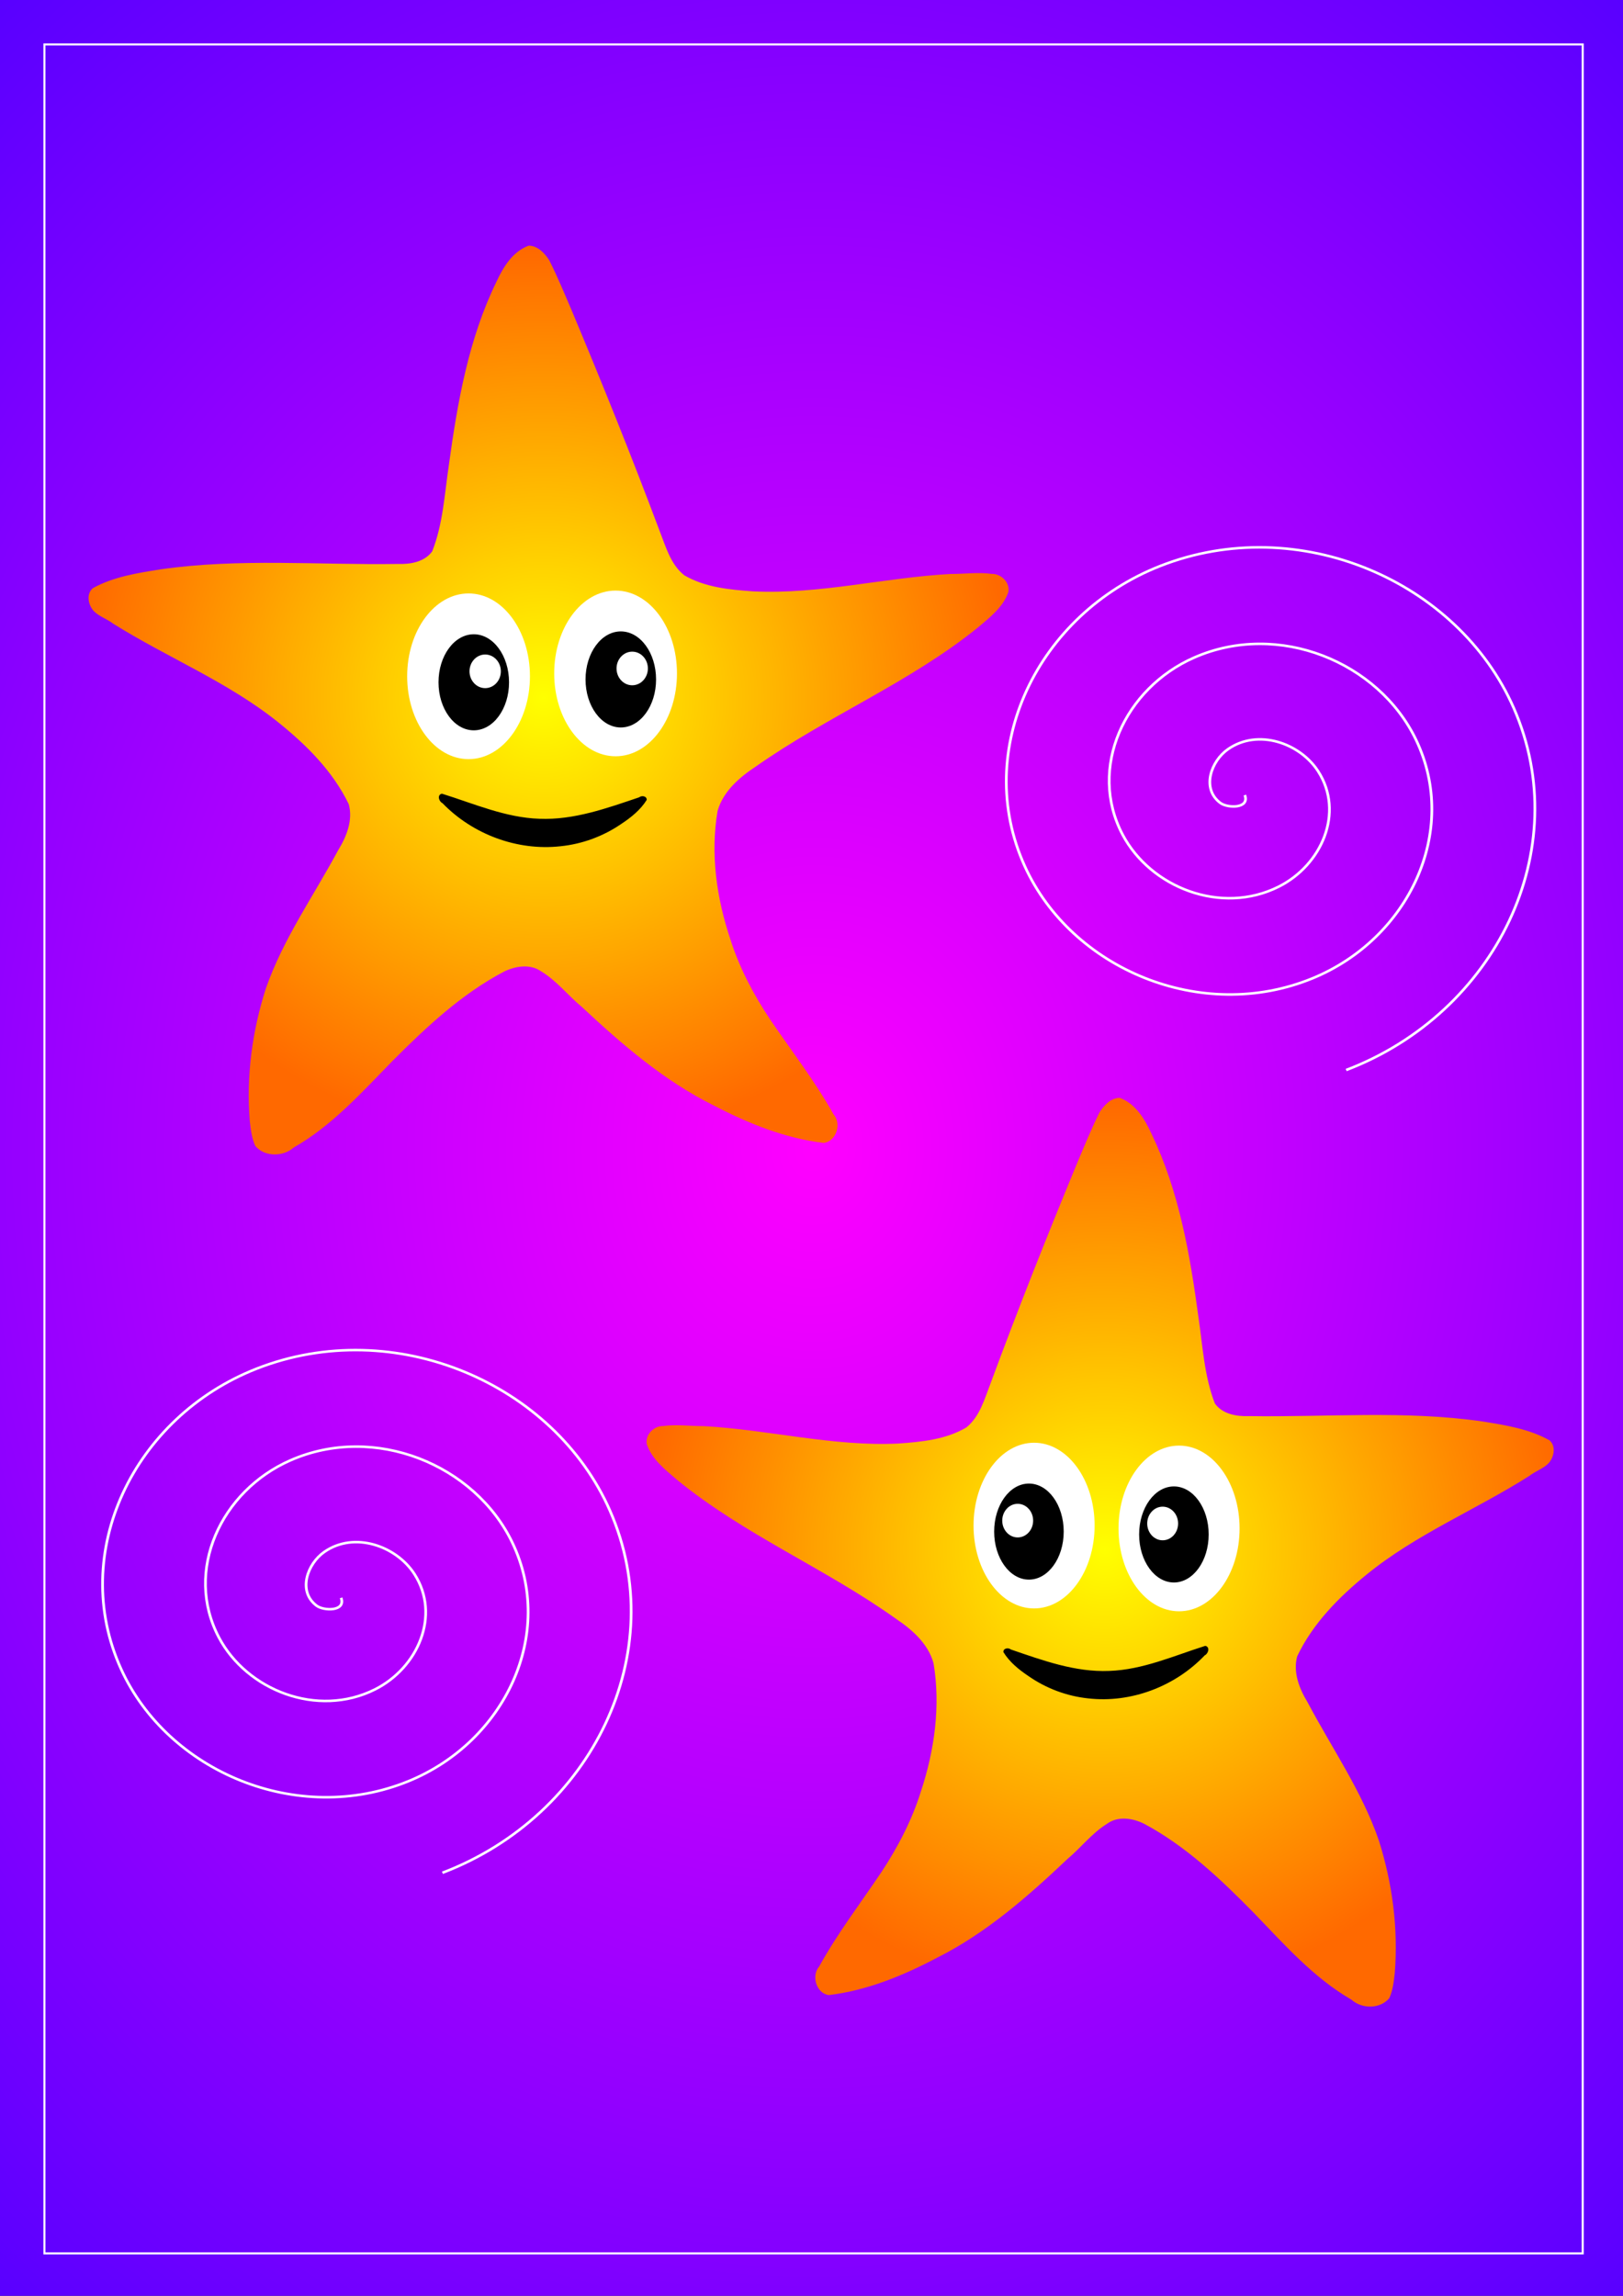
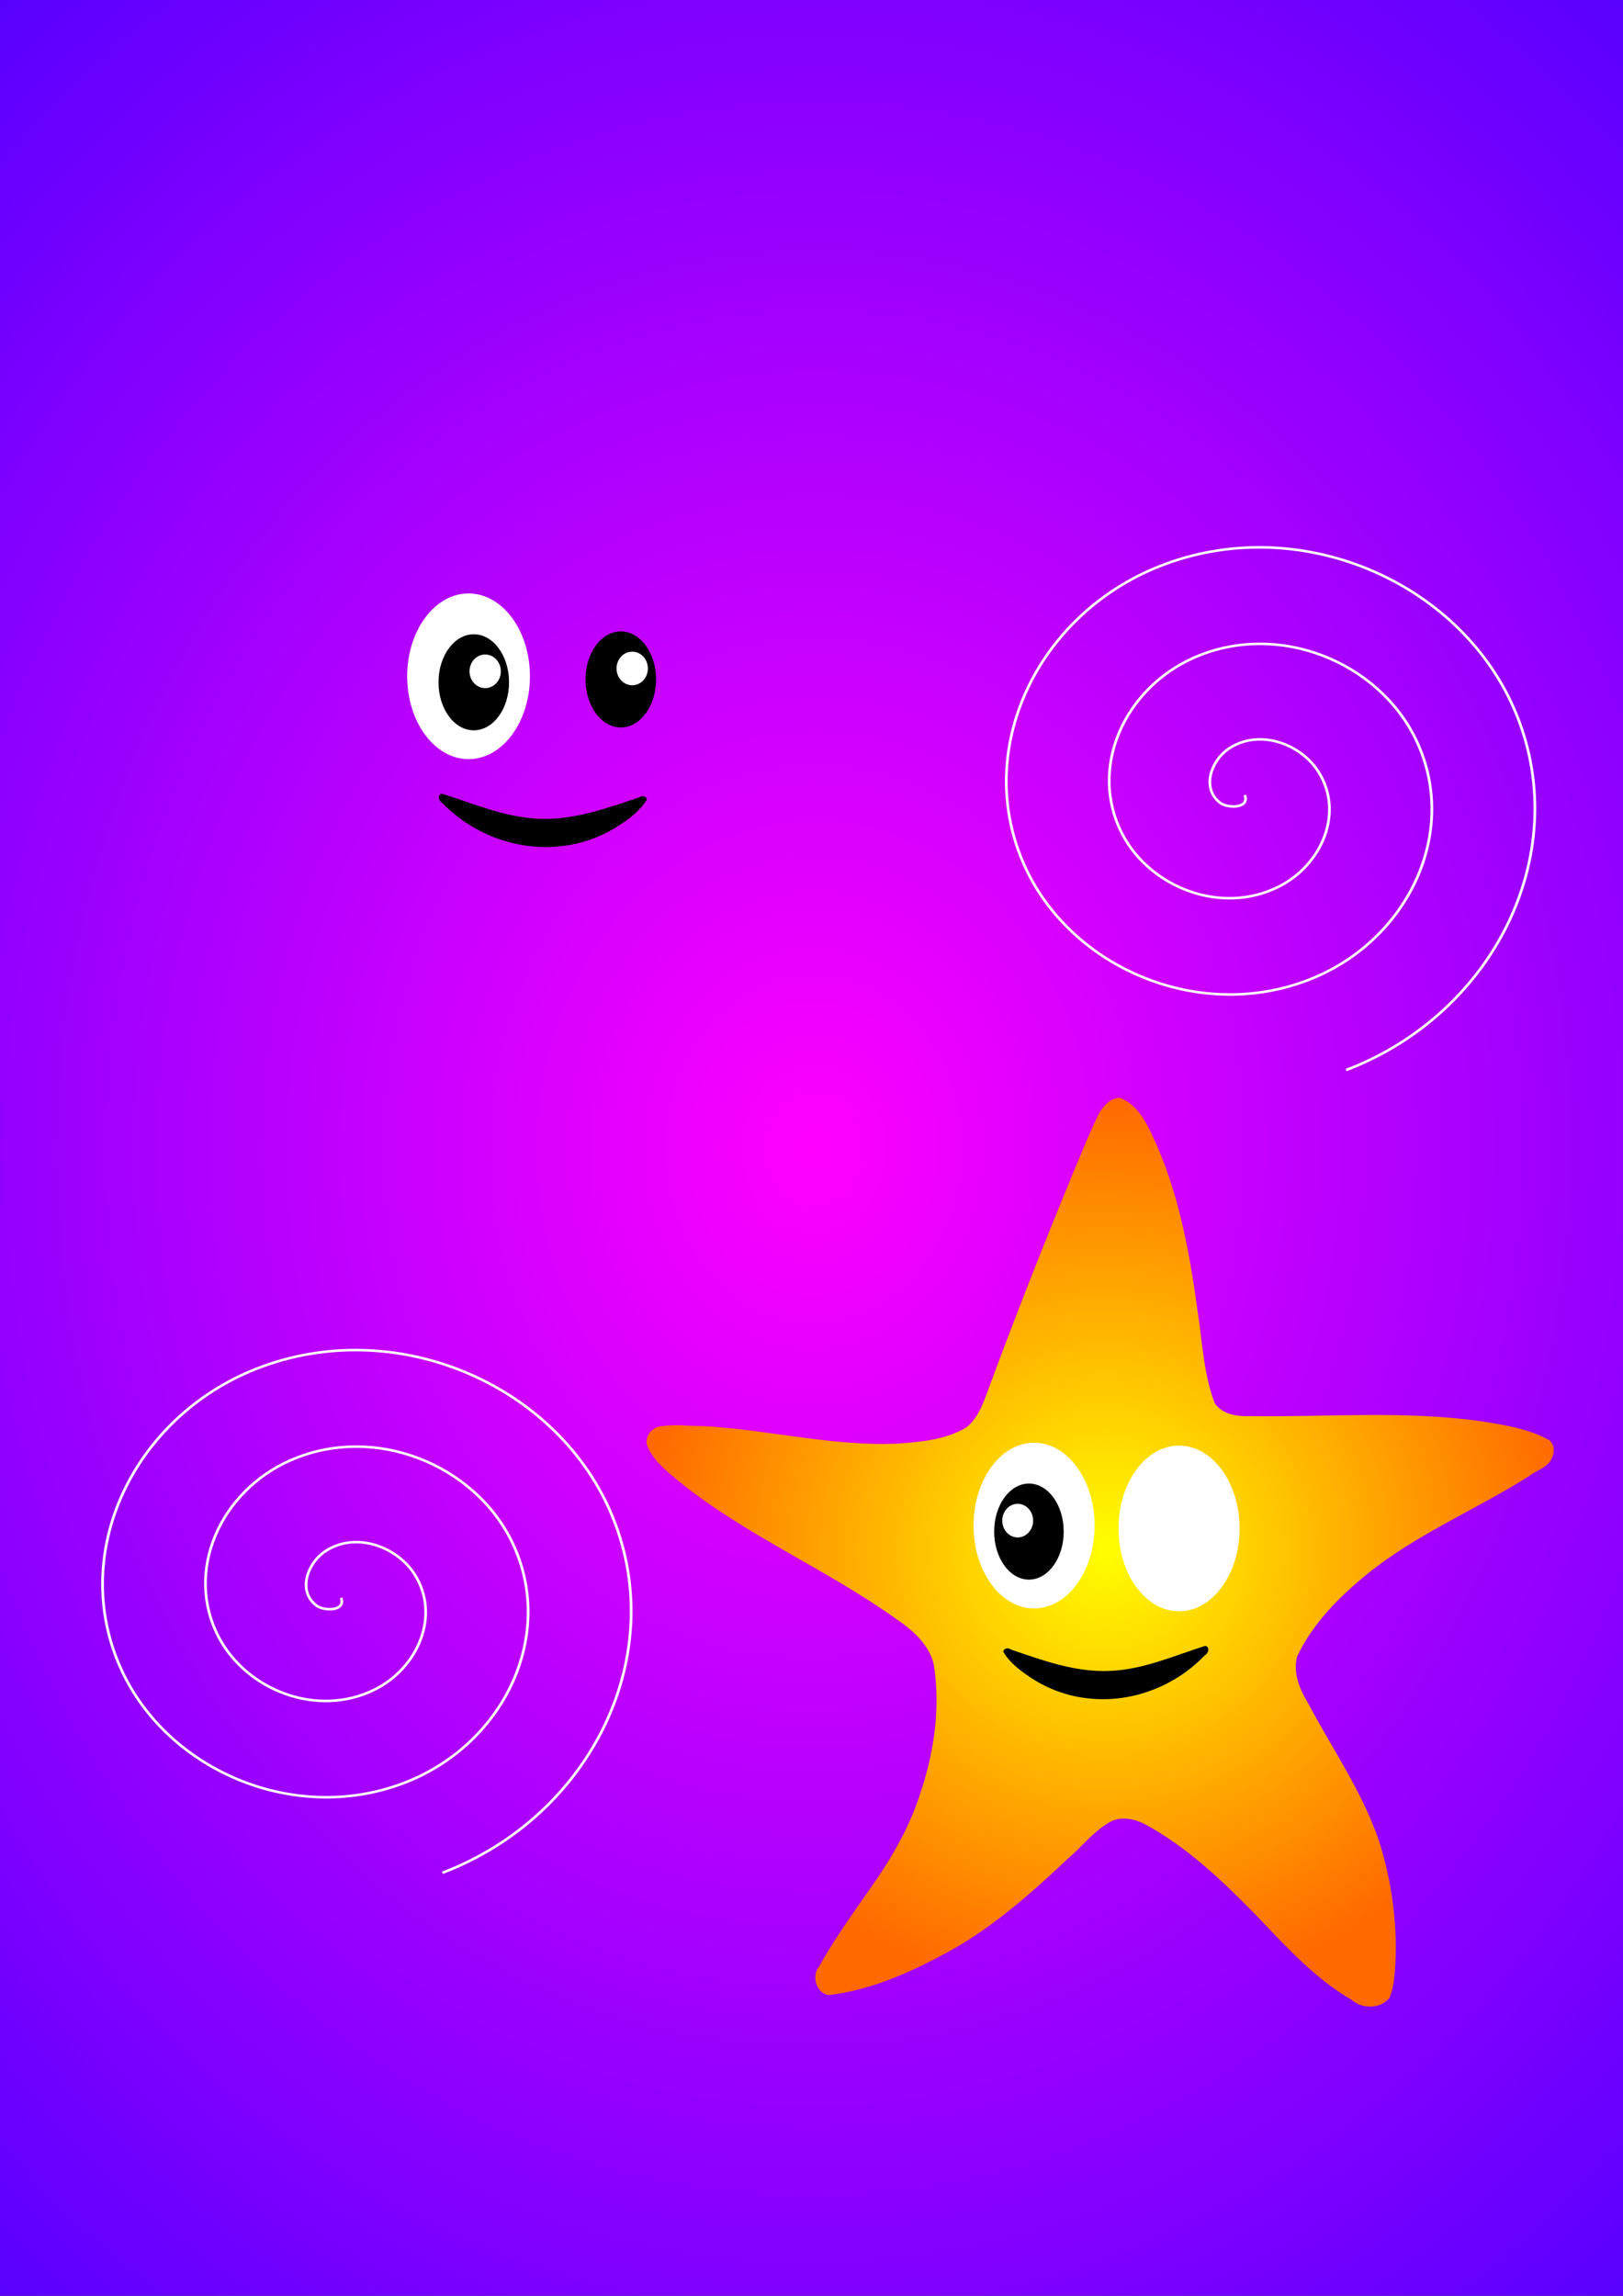
<svg xmlns="http://www.w3.org/2000/svg" xmlns:ns1="http://www.inkscape.org/namespaces/inkscape" xmlns:ns2="http://sodipodi.sourceforge.net/DTD/sodipodi-0.dtd" xmlns:xlink="http://www.w3.org/1999/xlink" width="210mm" height="297mm" viewBox="0 0 210 297" version="1.1" id="svg5" ns1:version="1.2.1 (9c6d41e410, 2022-07-14)" ns2:docname="Практична робота.svg">
  <rect x="0" y="0" width="210" height="297" fill="#333333" stroke="none" />
  <ns2:namedview id="namedview7" pagecolor="#ffffff" bordercolor="#666666" borderopacity="1.0" ns1:showpageshadow="2" ns1:pageopacity="0.0" ns1:pagecheckerboard="0" ns1:deskcolor="#d1d1d1" ns1:document-units="mm" showgrid="false" ns1:zoom="0.50646226" ns1:cx="208.30772" ns1:cy="408.71753" ns1:window-width="1920" ns1:window-height="991" ns1:window-x="-9" ns1:window-y="-9" ns1:window-maximized="1" ns1:current-layer="layer1" />
  <defs id="defs2">
    <linearGradient ns1:collect="always" id="linearGradient1039">
      <stop style="stop-color:#ffff00;stop-opacity:1;" offset="0" id="stop1035" />
      <stop style="stop-color:#ff6900;stop-opacity:1;" offset="1" id="stop1037" />
    </linearGradient>
    <linearGradient ns1:collect="always" id="linearGradient817">
      <stop style="stop-color:#ff00ff;stop-opacity:1;" offset="0" id="stop813" />
      <stop style="stop-color:#0000ff;stop-opacity:1;" offset="1" id="stop815" />
    </linearGradient>
    <radialGradient ns1:collect="always" xlink:href="#linearGradient817" id="radialGradient819" cx="105.267" cy="148.627" fx="105.267" fy="148.627" r="105.789" gradientTransform="matrix(2.368,0.028,-0.033,2.802,-139.092,-270.801)" gradientUnits="userSpaceOnUse" />
    <radialGradient ns1:collect="always" xlink:href="#linearGradient1039" id="radialGradient1041" cx="25.612" cy="37.546" fx="25.612" fy="37.546" r="60.571" gradientTransform="matrix(1,0,0,0.956,0,1.636)" gradientUnits="userSpaceOnUse" />
    <radialGradient ns1:collect="always" xlink:href="#linearGradient1039" id="radialGradient1041-3" cx="25.612" cy="37.546" fx="25.612" fy="37.546" r="60.571" gradientTransform="matrix(1,0,0,0.956,0,1.636)" gradientUnits="userSpaceOnUse" />
  </defs>
  <g ns1:label="Шар 1" ns1:groupmode="layer" id="layer1">
    <rect style="fill:url(#radialGradient819);fill-rule:evenodd;stroke-width:0.265;fill-opacity:1" id="rect788" width="211.578" height="299.344" x="-0.522" y="-1.045" />
    <g id="g1318" transform="translate(5.224,19.852)">
-       <path id="path873" style="fill:url(#radialGradient1041);fill-rule:evenodd;stroke-width:0.265" ns1:transform-center-x="0.24628792" ns1:transform-center-y="-5.6746017" transform="translate(39.526,32.877)" d="m 23.568,-20.912 c -2.017,0.775 -3.206,2.744 -4.074,4.614 -3.625,7.421 -5.059,15.649 -6.169,23.763 -0.559,3.732 -0.749,7.58 -2.148,11.127 -0.996,1.383 -2.845,1.693 -4.441,1.635 -10.232,0.158 -20.527,-0.764 -30.702,0.697 -2.994,0.479 -6.082,0.948 -8.769,2.435 -0.907,0.772 -0.592,2.249 0.166,3.013 0.716,0.684 1.696,0.984 2.473,1.587 7.033,4.4 14.857,7.536 21.361,12.766 3.64,2.92 7.058,6.325 9.108,10.573 0.573,2.067 -0.281,4.201 -1.36,5.947 -3.18,5.927 -7.131,11.494 -9.359,17.889 -1.771,5.511 -2.556,11.369 -2.085,17.147 0.128,1.096 0.25,2.241 0.719,3.244 1.224,1.44 3.613,1.4 4.98,0.187 4.977,-2.837 8.826,-7.166 12.79,-11.213 4.344,-4.359 8.917,-8.647 14.404,-11.535 1.484,-0.731 3.413,-1.031 4.841,-0.012 2.004,1.217 3.45,3.114 5.243,4.592 5.188,4.842 10.641,9.556 17.042,12.73 4.456,2.319 9.216,4.257 14.236,4.85 1.644,-0.197 2.345,-2.488 1.285,-3.682 C 60.722,87.17 57.717,83.295 54.964,79.262 52.789,76.011 50.934,72.521 49.751,68.782 47.971,63.474 47.148,57.736 48.097,52.18 c 0.718,-2.538 2.828,-4.347 4.95,-5.748 9.26,-6.52 19.921,-10.854 28.758,-18.004 1.529,-1.292 3.242,-2.61 3.921,-4.572 0.225,-1.228 -0.934,-2.365 -2.136,-2.341 -1.767,-0.243 -3.551,0.014 -5.325,0.009 -8.537,0.456 -16.948,2.661 -25.535,2.252 -3.051,-0.21 -6.239,-0.509 -8.935,-2.078 -1.783,-1.407 -2.391,-3.698 -3.189,-5.719 -3.605,-9.622 -7.444,-19.155 -11.419,-28.63 -0.921,-2.147 -1.812,-4.313 -2.866,-6.396 -0.59,-0.924 -1.487,-1.887 -2.657,-1.9 -0.032,0.011 -0.063,0.022 -0.095,0.033 z" />
      <g id="g1208" transform="matrix(0.915,0,0,0.841,143.886,-4.342)">
-         <ellipse style="fill:#ffffff;fill-opacity:1;fill-rule:evenodd;stroke-width:0.265" id="path1095" cx="-75.912" cy="85.147" rx="8.681" ry="12.744" />
        <ellipse style="fill:#000000;fill-opacity:1;fill-rule:evenodd;stroke-width:0.265" id="path1201" cx="-75.174" cy="86.071" rx="4.987" ry="7.388" />
        <ellipse style="fill:#ffffff;fill-opacity:1;fill-rule:evenodd;stroke-width:0.198" id="path1203" cx="-73.561" cy="84.384" rx="2.216" ry="2.586" />
      </g>
      <g id="g1208-1" transform="matrix(0.915,0,0,0.841,124.862,-3.972)">
        <ellipse style="fill:#ffffff;fill-opacity:1;fill-rule:evenodd;stroke-width:0.265" id="path1095-0" cx="-75.912" cy="85.147" rx="8.681" ry="12.744" />
        <ellipse style="fill:#000000;fill-opacity:1;fill-rule:evenodd;stroke-width:0.265" id="path1201-5" cx="-75.174" cy="86.071" rx="4.987" ry="7.388" />
        <ellipse style="fill:#ffffff;fill-opacity:1;fill-rule:evenodd;stroke-width:0.198" id="path1203-7" cx="-73.561" cy="84.384" rx="2.216" ry="2.586" />
      </g>
      <path id="path1247" style="fill:#000000;fill-rule:evenodd;stroke-width:0.265" d="m 51.878,82.842 c -0.566,0.215 -0.282,1.017 0.157,1.214 3.9,4.032 9.677,6.192 15.266,5.568 2.808,-0.284 5.53,-1.288 7.857,-2.885 1.262,-0.832 2.5,-1.823 3.298,-3.113 0.015,-0.508 -0.659,-0.6 -0.982,-0.331 -4.168,1.407 -8.443,2.958 -12.91,2.774 -4.384,-0.147 -8.454,-1.948 -12.58,-3.238 -0.036,0.004 -0.072,0.008 -0.107,0.012 z" />
    </g>
    <g id="g1318-4" transform="matrix(-0.986,0,0,1,207.184,130.092)">
      <path id="path873-6" style="fill:url(#radialGradient1041-3);fill-rule:evenodd;stroke-width:0.265" ns1:transform-center-x="0.24628792" ns1:transform-center-y="-5.6746017" transform="translate(39.526,32.877)" d="m 23.568,-20.912 c -2.017,0.775 -3.206,2.744 -4.074,4.614 -3.625,7.421 -5.059,15.649 -6.169,23.763 -0.559,3.732 -0.749,7.58 -2.148,11.127 -0.996,1.383 -2.845,1.693 -4.441,1.635 -10.232,0.158 -20.527,-0.764 -30.702,0.697 -2.994,0.479 -6.082,0.948 -8.769,2.435 -0.907,0.772 -0.592,2.249 0.166,3.013 0.716,0.684 1.696,0.984 2.473,1.587 7.033,4.4 14.857,7.536 21.361,12.766 3.64,2.92 7.058,6.325 9.108,10.573 0.573,2.067 -0.281,4.201 -1.36,5.947 -3.18,5.927 -7.131,11.494 -9.359,17.889 -1.771,5.511 -2.556,11.369 -2.085,17.147 0.128,1.096 0.25,2.241 0.719,3.244 1.224,1.44 3.613,1.4 4.98,0.187 4.977,-2.837 8.826,-7.166 12.79,-11.213 4.344,-4.359 8.917,-8.647 14.404,-11.535 1.484,-0.731 3.413,-1.031 4.841,-0.012 2.004,1.217 3.45,3.114 5.243,4.592 5.188,4.842 10.641,9.556 17.042,12.73 4.456,2.319 9.216,4.257 14.236,4.85 1.644,-0.197 2.345,-2.488 1.285,-3.682 C 60.722,87.17 57.717,83.295 54.964,79.262 52.789,76.011 50.934,72.521 49.751,68.782 47.971,63.474 47.148,57.736 48.097,52.18 c 0.718,-2.538 2.828,-4.347 4.95,-5.748 9.26,-6.52 19.921,-10.854 28.758,-18.004 1.529,-1.292 3.242,-2.61 3.921,-4.572 0.225,-1.228 -0.934,-2.365 -2.136,-2.341 -1.767,-0.243 -3.551,0.014 -5.325,0.009 -8.537,0.456 -16.948,2.661 -25.535,2.252 -3.051,-0.21 -6.239,-0.509 -8.935,-2.078 -1.783,-1.407 -2.391,-3.698 -3.189,-5.719 -3.605,-9.622 -7.444,-19.155 -11.419,-28.63 -0.921,-2.147 -1.812,-4.313 -2.866,-6.396 -0.59,-0.924 -1.487,-1.887 -2.657,-1.9 -0.032,0.011 -0.063,0.022 -0.095,0.033 z" />
      <g id="g1208-6" transform="matrix(0.915,0,0,0.841,143.886,-4.342)">
        <ellipse style="fill:#ffffff;fill-opacity:1;fill-rule:evenodd;stroke-width:0.265" id="path1095-5" cx="-75.912" cy="85.147" rx="8.681" ry="12.744" />
        <ellipse style="fill:#000000;fill-opacity:1;fill-rule:evenodd;stroke-width:0.265" id="path1201-8" cx="-75.174" cy="86.071" rx="4.987" ry="7.388" />
        <ellipse style="fill:#ffffff;fill-opacity:1;fill-rule:evenodd;stroke-width:0.198" id="path1203-3" cx="-73.561" cy="84.384" rx="2.216" ry="2.586" />
      </g>
      <g id="g1208-1-2" transform="matrix(0.915,0,0,0.841,124.862,-3.972)">
        <ellipse style="fill:#ffffff;fill-opacity:1;fill-rule:evenodd;stroke-width:0.265" id="path1095-0-0" cx="-75.912" cy="85.147" rx="8.681" ry="12.744" />
-         <ellipse style="fill:#000000;fill-opacity:1;fill-rule:evenodd;stroke-width:0.265" id="path1201-5-5" cx="-75.174" cy="86.071" rx="4.987" ry="7.388" />
        <ellipse style="fill:#ffffff;fill-opacity:1;fill-rule:evenodd;stroke-width:0.198" id="path1203-7-7" cx="-73.561" cy="84.384" rx="2.216" ry="2.586" />
      </g>
      <path id="path1247-5" style="fill:#000000;fill-rule:evenodd;stroke-width:0.265" d="m 51.878,82.842 c -0.566,0.215 -0.282,1.017 0.157,1.214 3.9,4.032 9.677,6.192 15.266,5.568 2.808,-0.284 5.53,-1.288 7.857,-2.885 1.262,-0.832 2.5,-1.823 3.298,-3.113 0.015,-0.508 -0.659,-0.6 -0.982,-0.331 -4.168,1.407 -8.443,2.958 -12.91,2.774 -4.384,-0.147 -8.454,-1.948 -12.58,-3.238 -0.036,0.004 -0.072,0.008 -0.107,0.012 z" />
    </g>
    <path ns2:type="spiral" style="fill:#ffffff;fill-opacity:0;fill-rule:evenodd;stroke:#ffffff;stroke-width:0.265;stroke-opacity:1" id="path1458" ns2:cx="150.45543" ns2:cy="78.884621" ns2:expansion="1" ns2:revolution="3" ns2:radius="30.398972" ns2:argument="-17.61138" ns2:t0="0" d="m 150.455,78.885 c 0.498,1.441 -1.696,1.382 -2.394,0.827 -1.892,-1.502 -0.911,-4.385 0.74,-5.616 2.953,-2.203 7.073,-0.625 8.838,2.307 2.59,4.303 0.348,9.804 -3.875,12.059 -5.628,3.005 -12.552,0.077 -15.281,-5.442 -3.434,-6.944 0.192,-15.307 7.009,-18.502 8.256,-3.87 18.067,0.459 21.724,8.576 4.31,9.566 -0.725,20.829 -10.144,24.945 -10.874,4.752 -23.594,-0.991 -28.167,-11.711 -5.197,-12.181 1.256,-26.359 13.278,-31.388 13.487,-5.642 29.126,1.52 34.61,14.845 6.088,14.793 -1.784,31.893 -16.413,37.832" transform="matrix(1.321,0,0,1.238,-37.683,5.196)" />
    <path ns2:type="spiral" style="fill:#ffffff;fill-opacity:0;fill-rule:evenodd;stroke:#ffffff;stroke-width:0.265;stroke-opacity:1" id="path1458-4" ns2:cx="150.45543" ns2:cy="78.884621" ns2:expansion="1" ns2:revolution="3" ns2:radius="30.398972" ns2:argument="-17.61138" ns2:t0="0" d="m 150.455,78.885 c 0.498,1.441 -1.696,1.382 -2.394,0.827 -1.892,-1.502 -0.911,-4.385 0.74,-5.616 2.953,-2.203 7.073,-0.625 8.838,2.307 2.59,4.303 0.348,9.804 -3.875,12.059 -5.628,3.005 -12.552,0.077 -15.281,-5.442 -3.434,-6.944 0.192,-15.307 7.009,-18.502 8.256,-3.87 18.067,0.459 21.724,8.576 4.31,9.566 -0.725,20.829 -10.144,24.945 -10.874,4.752 -23.594,-0.991 -28.167,-11.711 -5.197,-12.181 1.256,-26.359 13.278,-31.388 13.487,-5.642 29.126,1.52 34.61,14.845 6.088,14.793 -1.784,31.893 -16.413,37.832" transform="matrix(1.321,0,0,1.238,-154.617,109.044)" />
-     <rect style="fill:#ffffff;fill-opacity:0;fill-rule:evenodd;stroke:#ffffff;stroke-width:0.265;stroke-opacity:1" id="rect1592" width="199.04" height="285.761" x="5.747" y="5.747" />
  </g>
</svg>